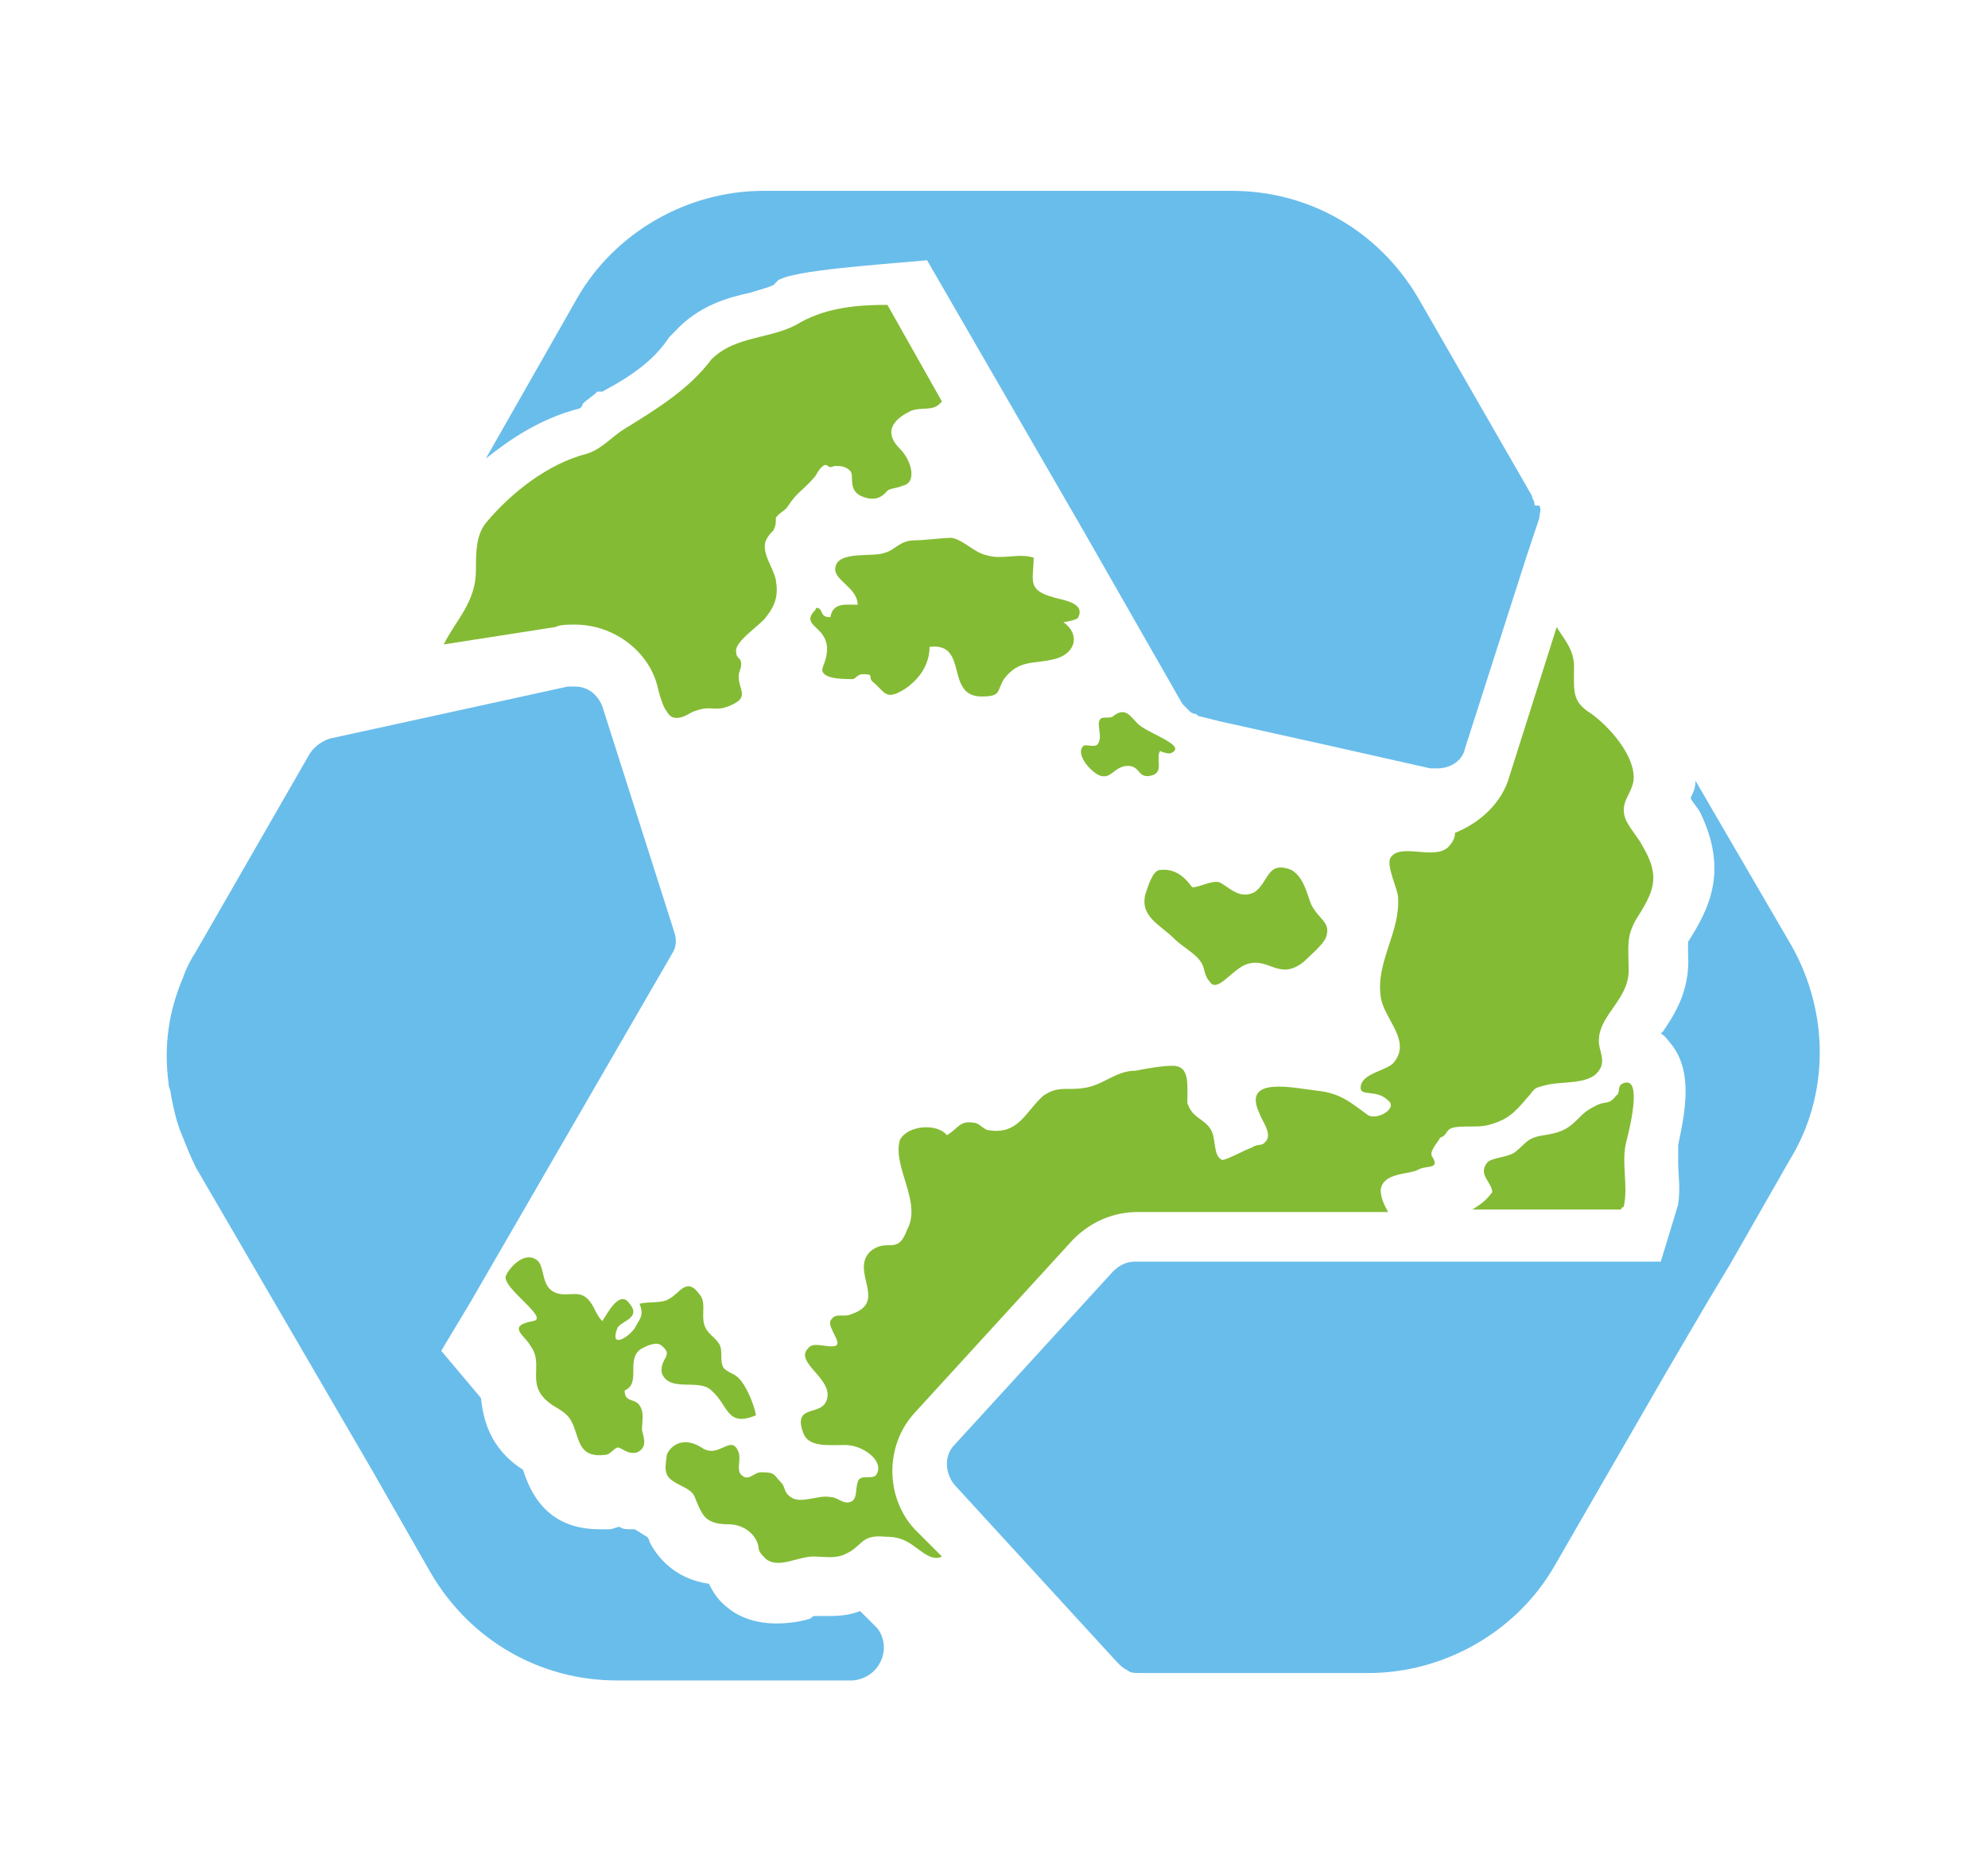
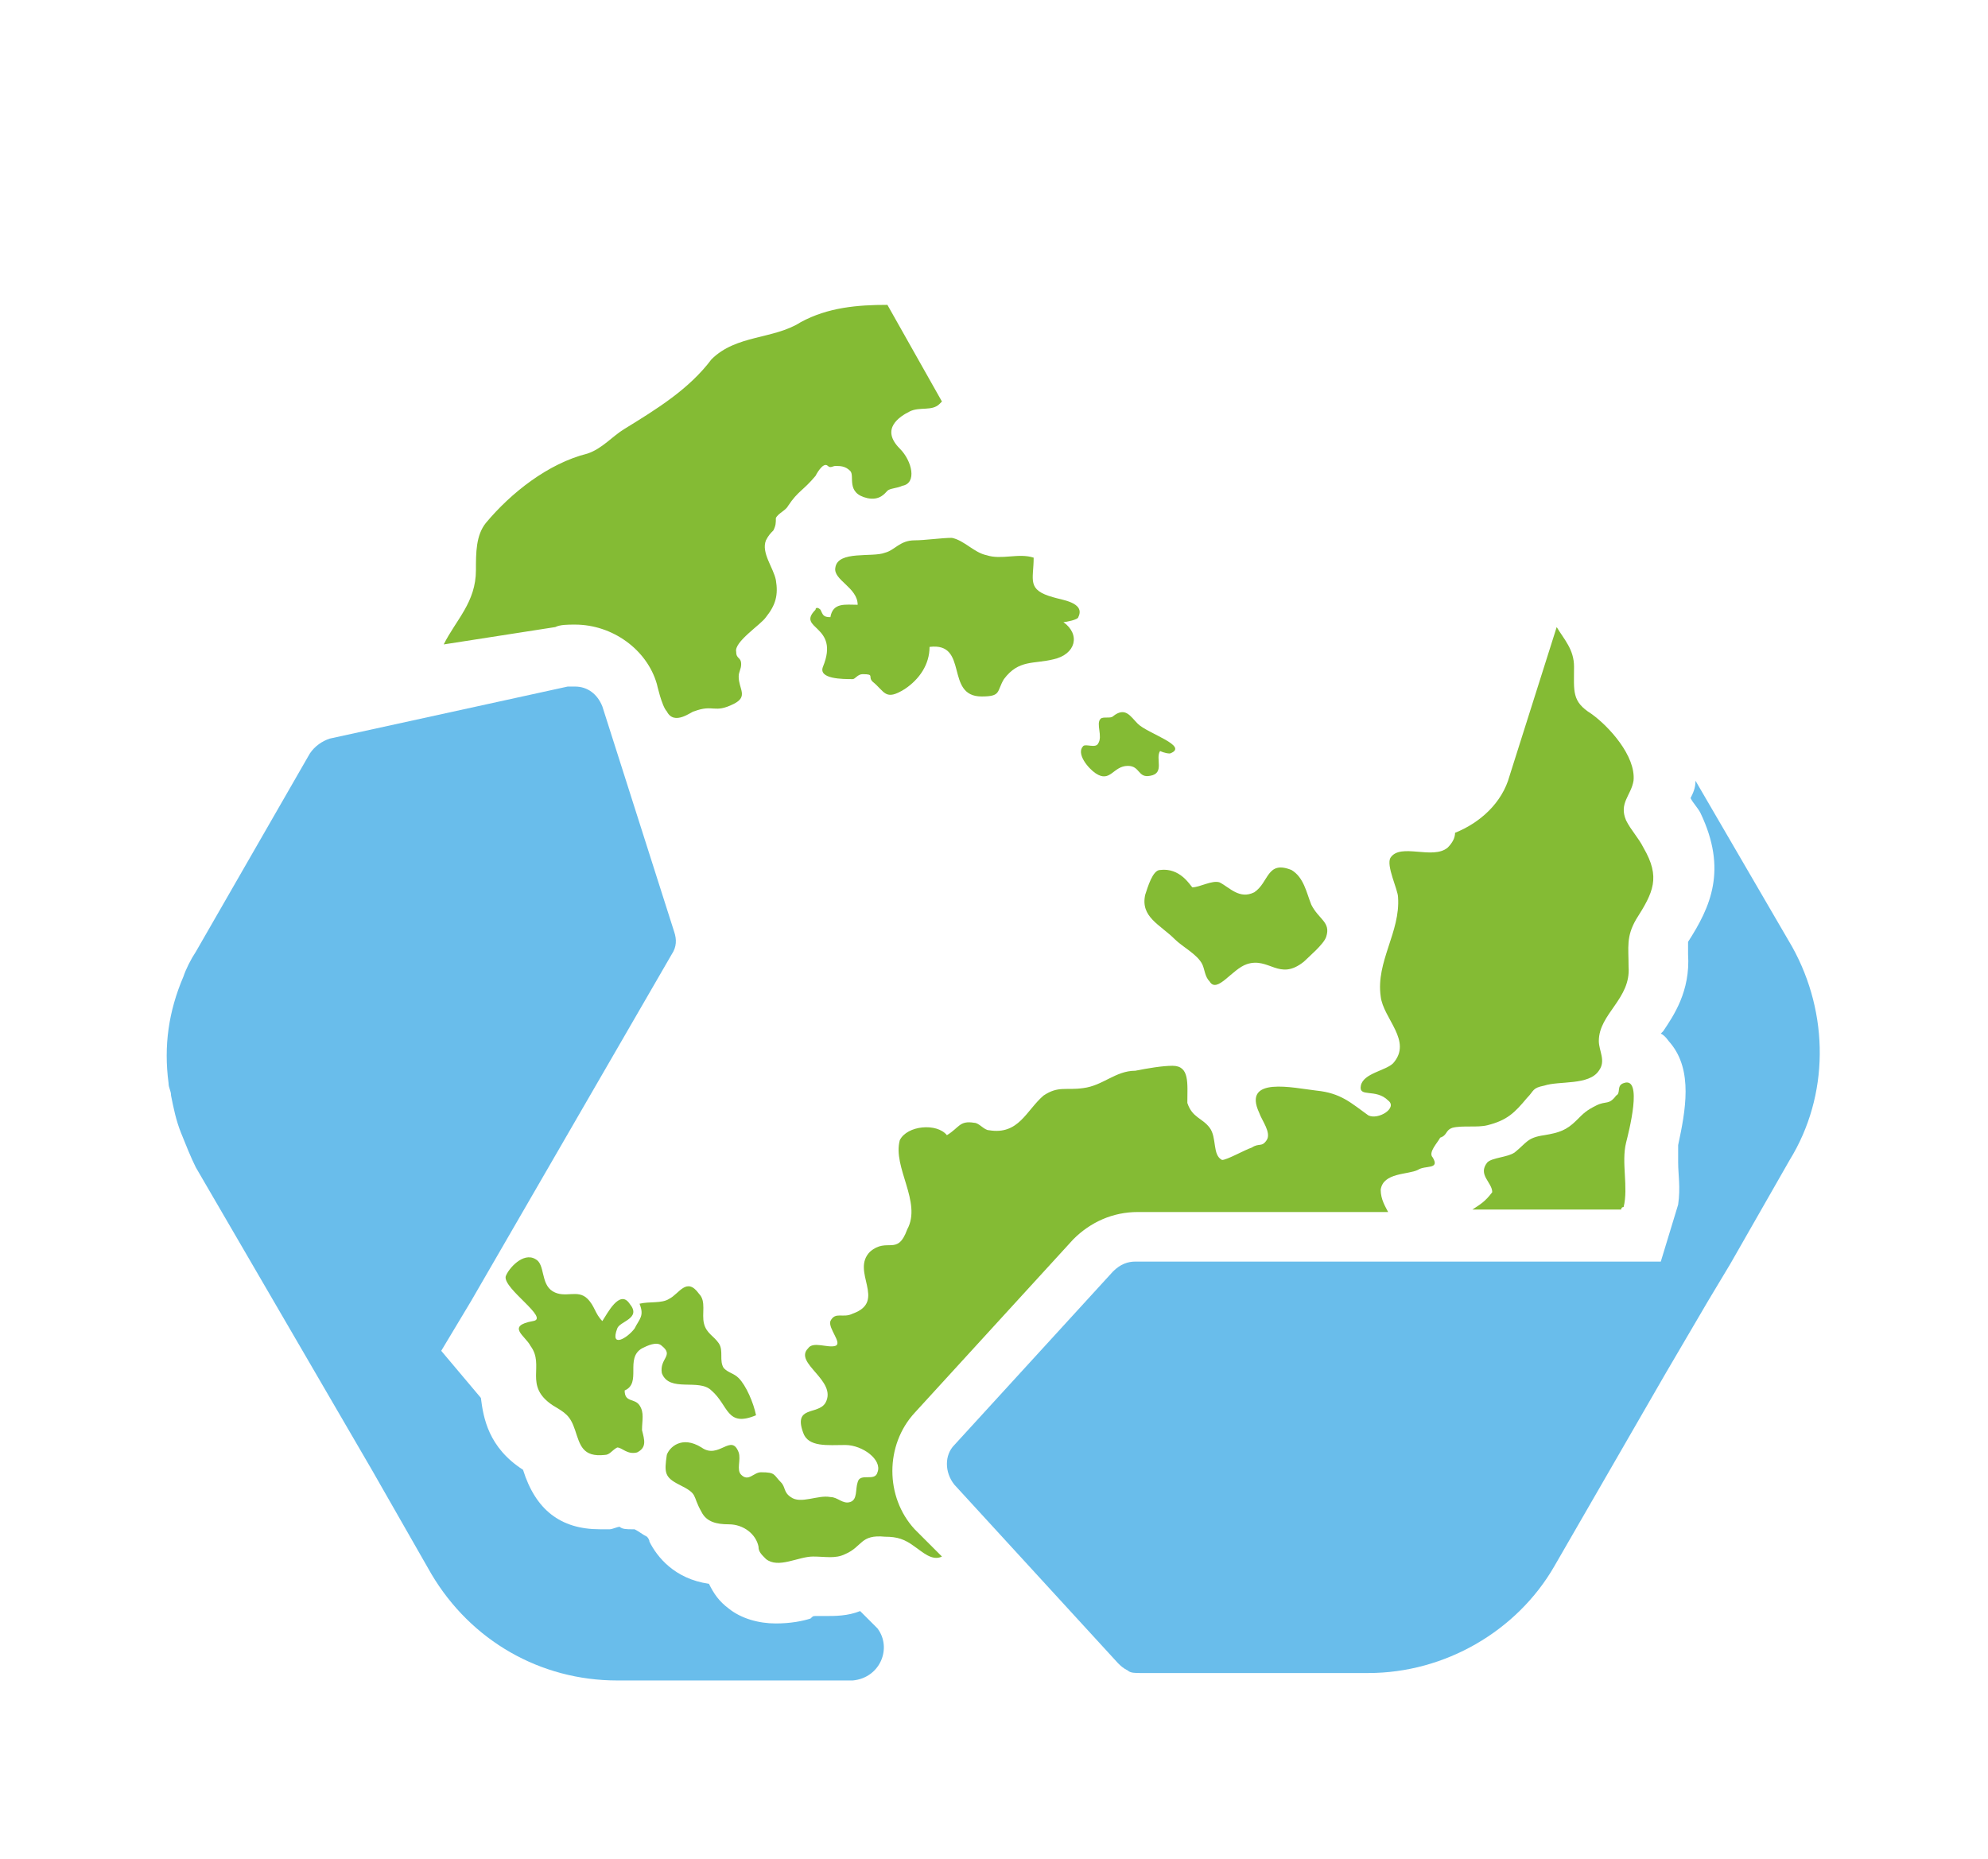
<svg xmlns="http://www.w3.org/2000/svg" version="1.1" id="Слой_1" x="0px" y="0px" viewBox="0 0 80.2 75" style="enable-background:new 0 0 80.2 75;" xml:space="preserve">
  <style type="text/css">
	.st0{fill:#020203;}
	.st1{fill:#FFFFFF;}
	.st2{fill:#69BDEB;}
	.st3{fill:#84BB34;}
</style>
  <g>
    <g>
      <g>
        <g>
-           <path class="st2" d="M61.9,20.3c0-0.1-0.1-0.2-0.1-0.3l-4.6-8c-1.6-2.7-4.4-4.3-7.5-4.3h-4.8h-8.6h-0.7h-4.8      c-3.1,0-6,1.7-7.5,4.3l-3.7,6.5c1-0.8,2.2-1.6,3.7-2c0.1,0,0.2-0.1,0.2-0.2c0.2-0.2,0.4-0.3,0.6-0.5l0.1,0l0.1,0      c1.3-0.7,2.1-1.3,2.7-2.2l0.1-0.1l0.1-0.1c1-1.1,2.2-1.4,3.1-1.6c0.3-0.1,0.7-0.2,0.9-0.3l0.1-0.1l0.1-0.1      c0.7-0.4,3.8-0.6,6-0.8l6.3,10.9l4,7c0.1,0.1,0.2,0.2,0.3,0.3c0,0,0,0,0,0c0.1,0.1,0.2,0.1,0.2,0.1c0.1,0,0.1,0.1,0.2,0.1      l0.8,0.2l4.5,1l4,0.9c0.1,0,0.2,0,0.3,0c0.5,0,1-0.3,1.1-0.8l2.5-7.8l0.5-1.5c0-0.2,0.1-0.3,0-0.5      C61.9,20.4,61.9,20.4,61.9,20.3z" />
          <path class="st2" d="M72.3,38.2l-3.9-6.7c0,0.3-0.1,0.5-0.2,0.7c0.1,0.2,0.3,0.4,0.4,0.6c1.1,2.3,0.4,3.8-0.5,5.2      c0,0.1,0,0.2,0,0.3l0,0.2c0.1,1.5-0.6,2.5-1,3.1c0,0-0.1,0.1-0.1,0.1c0.2,0.1,0.3,0.3,0.4,0.4c0.9,1.1,0.6,2.7,0.3,4.1l0,0.1      c0,0.1,0,0.4,0,0.6c0,0.5,0.1,1,0,1.7l-0.7,2.3h-0.8l-2.4,0c0,0,0,0,0,0l-3.5,0h-4.6h0h-9.9c-0.3,0-0.6,0.1-0.9,0.4l-6.4,7      c-0.4,0.4-0.4,1.1,0,1.6l6.6,7.2c0.1,0.1,0.2,0.2,0.4,0.3c0.1,0.1,0.3,0.1,0.5,0.1h9.2c3.1,0,6-1.7,7.5-4.3l4.5-7.8l1.7-2.9l0,0      l0.6-1l0.3-0.5l0,0l2.4-4.2C73.8,44.2,73.8,40.9,72.3,38.2z" />
          <path class="st2" d="M35.4,65.7L34.7,65c-0.5,0.2-1,0.2-1.4,0.2l-0.2,0l-0.2,0l0,0c-0.1,0-0.1,0-0.2,0.1      c-0.3,0.1-0.8,0.2-1.4,0.2c-0.7,0-1.4-0.2-1.9-0.6c-0.4-0.3-0.6-0.6-0.8-1c-1.4-0.2-2.1-1.1-2.4-1.7c0-0.1-0.1-0.2-0.1-0.2      c-0.2-0.1-0.3-0.2-0.5-0.3c0,0,0,0-0.1,0c-0.2,0-0.4,0-0.5-0.1c-0.1,0-0.3,0.1-0.4,0.1c-0.1,0-0.3,0-0.4,0      c-1.6,0-2.6-0.8-3.1-2.4c0,0,0,0,0,0c-1.4-0.9-1.6-2.1-1.7-2.9l-1.6-1.9l1.2-2l8.1-14c0.2-0.3,0.2-0.6,0.1-0.9l-2.9-9.1      c-0.2-0.5-0.6-0.8-1.1-0.8c-0.1,0-0.2,0-0.3,0l-9.6,2.1c-0.3,0.1-0.6,0.3-0.8,0.6l-4.6,8c-0.2,0.3-0.4,0.7-0.5,1      c-0.6,1.4-0.8,2.8-0.6,4.3c0,0.2,0.1,0.3,0.1,0.5c0.1,0.5,0.2,1,0.4,1.5c0.2,0.5,0.4,1,0.6,1.4l7.1,12.2v0l2.4,4.2      c1.6,2.7,4.4,4.3,7.5,4.3h9.5C35.5,67.7,36,66.5,35.4,65.7z" />
        </g>
        <g>
          <path class="st3" d="M59.4,48.8l6,0c0,0,0-0.1,0.1-0.1c0.2-0.8-0.1-1.8,0.1-2.6c0.1-0.4,0.7-2.7-0.1-2.4      c-0.3,0.1-0.1,0.4-0.3,0.5c-0.3,0.4-0.4,0.2-0.8,0.4c-0.4,0.2-0.5,0.3-0.8,0.6c-0.4,0.4-0.7,0.5-1.3,0.6      c-0.7,0.1-0.7,0.3-1.2,0.7c-0.3,0.2-0.9,0.2-1.1,0.4c-0.4,0.5,0.2,0.8,0.2,1.2C59.9,48.5,59.7,48.6,59.4,48.8z" />
          <path class="st3" d="M36.9,61.7c-1.2-1.3-1.2-3.4,0-4.7l6.4-7c0.7-0.7,1.6-1.1,2.6-1.1H56c-0.1-0.2-0.3-0.5-0.3-0.9      c0.1-0.7,1.1-0.6,1.5-0.8c0.3-0.2,0.9,0,0.6-0.5c-0.2-0.2,0.2-0.6,0.3-0.8c0.3-0.1,0.2-0.3,0.5-0.4c0.4-0.1,1,0,1.4-0.1      c0.8-0.2,1.1-0.5,1.6-1.1c0.3-0.3,0.2-0.4,0.7-0.5c0.6-0.2,1.8,0,2.2-0.6c0.3-0.4,0-0.8,0-1.2c0-1.1,1.3-1.7,1.2-3      c0-0.8-0.1-1.2,0.3-1.9c0.7-1.1,1-1.7,0.3-2.9c-0.2-0.4-0.5-0.7-0.7-1.1c-0.3-0.7,0.2-1,0.3-1.6c0.1-1-1-2.2-1.7-2.7      c-0.8-0.5-0.7-0.9-0.7-1.9c0-0.7-0.4-1.1-0.7-1.6l-1.9,6c-0.3,1.1-1.2,1.9-2.2,2.3c0,0.2-0.1,0.4-0.3,0.6      c-0.6,0.5-1.9-0.2-2.3,0.4c-0.2,0.3,0.3,1.3,0.3,1.6c0.1,1.4-0.9,2.6-0.7,4c0.1,0.9,1.3,1.8,0.5,2.7c-0.3,0.3-1.2,0.4-1.3,0.9      c-0.1,0.5,0.6,0.1,1.1,0.6c0.4,0.3-0.4,0.8-0.8,0.6c-0.7-0.5-1.1-0.9-2.1-1c-0.9-0.1-3-0.6-2.3,0.9c0.1,0.3,0.5,0.8,0.3,1.1      c-0.2,0.3-0.3,0.1-0.6,0.3c-0.3,0.1-1,0.5-1.2,0.5c-0.4-0.2-0.2-0.9-0.5-1.3c-0.3-0.4-0.7-0.4-0.9-1C47.9,43.7,48,43,47.3,43      c-0.4,0-1,0.1-1.5,0.2c-0.8,0-1.3,0.6-2.1,0.7c-0.7,0.1-1-0.1-1.6,0.3c-0.7,0.6-1,1.6-2.2,1.4c-0.2,0-0.4-0.3-0.6-0.3      c-0.6-0.1-0.6,0.2-1.1,0.5c-0.4-0.5-1.6-0.4-1.9,0.2c-0.3,1.1,0.9,2.5,0.3,3.6c-0.4,1.1-0.8,0.3-1.5,0.9c-0.8,0.8,0.7,2-0.7,2.5      c-0.4,0.2-0.7-0.1-0.9,0.3c-0.1,0.3,0.5,0.9,0.2,1c-0.3,0.1-0.9-0.2-1.1,0.1c-0.6,0.6,1.2,1.3,0.7,2.2c-0.3,0.5-1.3,0.1-0.9,1.2      c0.2,0.6,1,0.5,1.7,0.5c0.7,0,1.5,0.6,1.3,1.1c-0.1,0.4-0.7,0-0.8,0.4c-0.1,0.3,0,0.7-0.3,0.8c-0.3,0.1-0.5-0.2-0.8-0.2      c-0.5-0.1-1.2,0.3-1.6,0c-0.3-0.2-0.2-0.4-0.4-0.6c-0.3-0.3-0.2-0.4-0.8-0.4c-0.3,0-0.5,0.4-0.8,0.1c-0.2-0.2,0-0.6-0.1-0.9      c-0.3-0.8-0.8,0.3-1.5-0.2c-0.8-0.5-1.3,0-1.4,0.3c-0.1,0.7-0.1,0.9,0.5,1.2c0.8,0.4,0.5,0.4,0.9,1.1c0.2,0.4,0.6,0.5,1.1,0.5      c0.6,0,1.1,0.4,1.2,0.9c0,0.2,0.1,0.3,0.3,0.5c0.5,0.4,1.3-0.1,1.9-0.1c0.5,0,0.9,0.1,1.3-0.1c0.7-0.3,0.6-0.8,1.6-0.7      c0.5,0,0.8,0.1,1.2,0.4c0.3,0.2,0.7,0.6,1.1,0.4c0,0,0,0,0,0L36.9,61.7z" />
          <path class="st3" d="M22.4,25.3c0.2-0.1,0.5-0.1,0.8-0.1c1.5,0,2.9,1,3.3,2.4c0,0,0.2,0.9,0.4,1.1c0.3,0.6,1,0,1.1,0      c0.8-0.3,0.8,0.1,1.6-0.3c0.6-0.3,0.2-0.6,0.2-1.1c0-0.2,0.1-0.3,0.1-0.5c0-0.3-0.2-0.2-0.2-0.5c-0.1-0.4,1-1.1,1.2-1.4      c0.4-0.5,0.5-0.9,0.4-1.5c-0.1-0.5-0.6-1.1-0.4-1.6c0.1-0.2,0.2-0.3,0.3-0.4c0.1-0.2,0.1-0.3,0.1-0.5c0.1-0.2,0.4-0.3,0.5-0.5      c0.4-0.6,0.6-0.6,1.1-1.2c0,0,0.3-0.6,0.5-0.4c0.1,0.1,0.2,0,0.3,0c0.2,0,0.4,0,0.6,0.2c0.2,0.2-0.2,0.9,0.7,1.1      c0.5,0.1,0.7-0.2,0.8-0.3c0.1-0.1,0.4-0.1,0.6-0.2c0.6-0.1,0.4-1-0.1-1.5c-0.8-0.8,0-1.3,0.4-1.5c0.4-0.2,0.9,0,1.2-0.3      c0,0,0.1-0.1,0.1-0.1l-2.2-3.9c-1.2,0-2.4,0.1-3.5,0.7c-1.1,0.7-2.6,0.5-3.6,1.5c-0.9,1.2-2.2,2-3.5,2.8c-0.5,0.3-0.9,0.8-1.5,1      c-1.6,0.4-3.1,1.6-4.1,2.8c-0.4,0.5-0.4,1.2-0.4,1.9c0,1.3-0.8,2-1.3,3L22.4,25.3z" />
          <path class="st3" d="M32.9,24.6c-0.8,0.8,1,0.6,0.3,2.3c-0.2,0.5,0.8,0.5,1.2,0.5c0.1,0,0.2-0.2,0.4-0.2c0.5,0,0.2,0.1,0.4,0.3      c0.5,0.4,0.5,0.8,1.3,0.3c0.6-0.4,1-1,1-1.7c1.6-0.2,0.6,2,2.1,2c0.8,0,0.6-0.2,0.9-0.7c0.6-0.8,1.2-0.6,2-0.8      c0.9-0.2,1.1-1,0.4-1.5c0.1,0,0.6-0.1,0.6-0.2c0.3-0.6-0.7-0.7-1-0.8c-1.1-0.3-0.8-0.7-0.8-1.6c-0.6-0.2-1.3,0.1-1.9-0.1      c-0.5-0.1-0.9-0.6-1.4-0.7c-0.4,0-1.1,0.1-1.5,0.1c-0.6,0-0.8,0.4-1.2,0.5c-0.5,0.2-1.9-0.1-2,0.6c-0.1,0.5,0.9,0.8,0.9,1.5      c-0.5,0-1-0.1-1.1,0.5c-0.3,0-0.3-0.1-0.4-0.3C33,24.5,32.9,24.5,32.9,24.6z" />
          <path class="st3" d="M47.2,30.4c0.8-0.3-0.9-0.8-1.3-1.2c-0.3-0.3-0.5-0.7-1-0.3c-0.1,0.1-0.4,0-0.5,0.1c-0.2,0.2,0.1,0.7-0.1,1      c-0.1,0.2-0.5,0-0.6,0.1c-0.3,0.3,0.2,0.9,0.5,1.1c0.6,0.4,0.7-0.3,1.3-0.3c0.5,0,0.4,0.5,0.9,0.4c0.6-0.1,0.2-0.7,0.4-1      C46.8,30.3,47,30.4,47.2,30.4z" />
          <path class="st3" d="M50.3,38.9c0.9-0.3,1.3,0.7,2.3-0.1c0.2-0.2,0.8-0.7,0.9-1c0.2-0.6-0.3-0.7-0.6-1.3      c-0.2-0.5-0.3-1.1-0.8-1.4c-1-0.4-0.9,0.5-1.5,0.9c-0.6,0.3-1-0.2-1.4-0.4c-0.3-0.1-0.8,0.2-1.1,0.2c-0.1-0.1-0.5-0.8-1.3-0.7      c-0.3,0-0.5,0.7-0.6,1c-0.2,0.9,0.6,1.2,1.2,1.8c0.3,0.3,0.9,0.6,1.1,1c0.1,0.2,0.1,0.5,0.3,0.7C49.1,40.1,49.7,39.1,50.3,38.9z      " />
          <path class="st3" d="M28.7,56.1c0.7,0.6,0.6,1.5,1.8,1c-0.1-0.5-0.4-1.2-0.7-1.5c-0.2-0.2-0.4-0.2-0.6-0.4c-0.2-0.3,0-0.7-0.2-1      c-0.2-0.3-0.5-0.4-0.6-0.8c-0.1-0.4,0.1-0.9-0.2-1.2c-0.5-0.7-0.8,0-1.2,0.2c-0.3,0.2-0.8,0.1-1.2,0.2c0.2,0.5,0,0.6-0.2,1      c-0.3,0.4-1,0.8-0.7,0c0.1-0.3,1-0.4,0.5-1C25,52,24.5,53,24.3,53.3C24,53,24,52.7,23.7,52.4c-0.4-0.4-0.9,0-1.4-0.3      c-0.5-0.3-0.3-1.1-0.7-1.3c-0.5-0.3-1.1,0.4-1.2,0.7c-0.1,0.5,1.8,1.7,1.1,1.8c-1.1,0.2-0.3,0.6-0.1,1c0.6,0.8-0.3,1.6,0.9,2.4      c0.5,0.3,0.7,0.4,0.9,1c0.2,0.6,0.3,1.1,1.2,1c0.2,0,0.3-0.2,0.5-0.3c0.2,0,0.4,0.3,0.8,0.2c0.4-0.2,0.3-0.5,0.2-0.9      c0-0.4,0.1-0.7-0.1-1c-0.2-0.3-0.6-0.1-0.6-0.6c0.7-0.3,0-1.3,0.7-1.7c0.2-0.1,0.6-0.3,0.8-0.1c0.5,0.4-0.1,0.5,0,1.1      C27,56.2,28.2,55.6,28.7,56.1z" />
        </g>
      </g>
    </g>
  </g>
</svg>